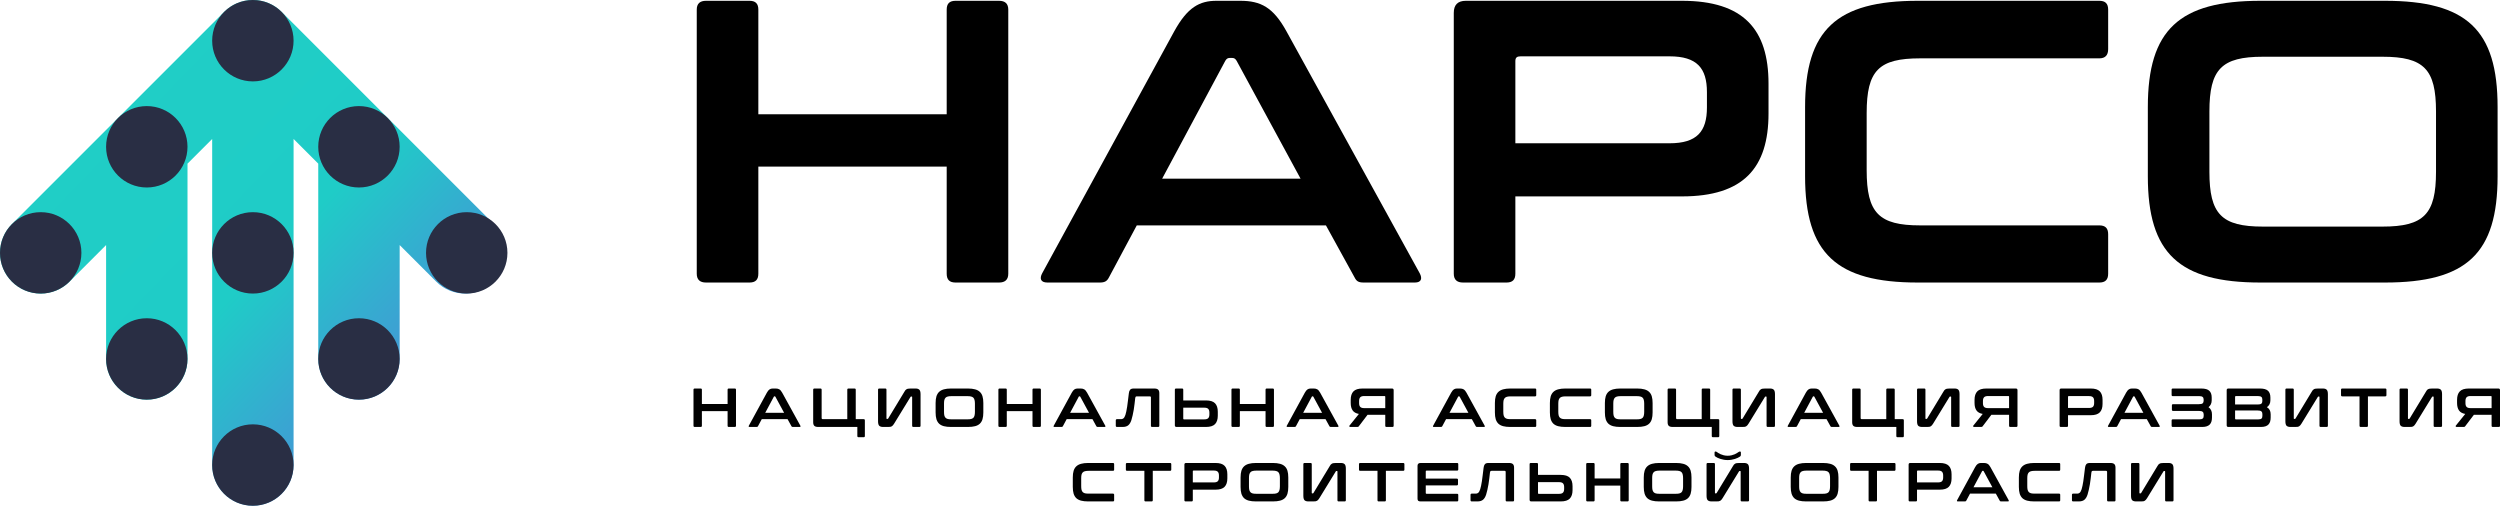
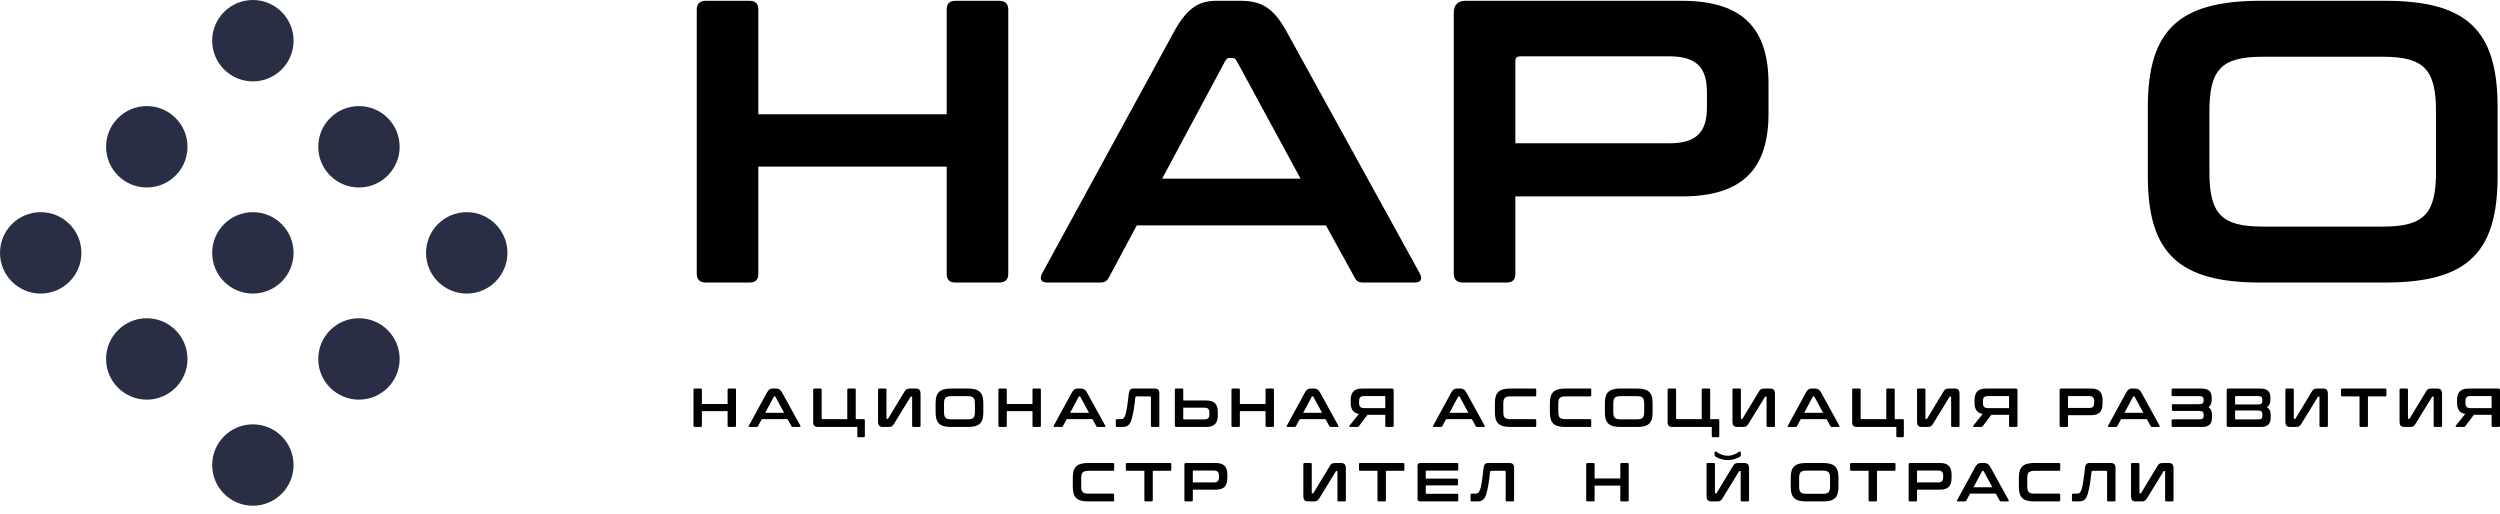
<svg xmlns="http://www.w3.org/2000/svg" width="292" height="60" viewBox="0 0 292 60" fill="none">
  <path d="M81.84 45.379C81.934 45.379 81.981 45.426 81.981 45.52V47.188H84.983V45.52C84.983 45.426 85.03 45.379 85.124 45.379H85.817C85.915 45.379 85.964 45.426 85.964 45.52V49.727C85.964 49.821 85.915 49.868 85.817 49.868H85.124C85.03 49.868 84.983 49.821 84.983 49.727V48.021H81.981V49.727C81.981 49.821 81.934 49.868 81.84 49.868H81.147C81.049 49.868 81 49.821 81 49.727V45.52C81 45.426 81.049 45.379 81.147 45.379H81.84Z" fill="black" />
  <path d="M90.622 45.379C90.784 45.379 90.921 45.413 91.032 45.481C91.143 45.546 91.252 45.674 91.359 45.866L93.482 49.721C93.504 49.764 93.508 49.8 93.495 49.83C93.487 49.855 93.457 49.868 93.405 49.868H92.591C92.518 49.868 92.469 49.84 92.443 49.785L91.988 48.958H88.974L88.531 49.785C88.501 49.84 88.452 49.868 88.383 49.868H87.55C87.494 49.868 87.46 49.855 87.447 49.83C87.439 49.8 87.445 49.764 87.466 49.721L89.57 45.866C89.677 45.674 89.782 45.546 89.884 45.481C89.987 45.413 90.107 45.379 90.243 45.379H90.622ZM89.378 48.214H91.584L90.564 46.334C90.547 46.305 90.523 46.29 90.493 46.29H90.455C90.425 46.29 90.402 46.305 90.385 46.334L89.378 48.214Z" fill="black" />
  <path d="M95.827 45.379C95.921 45.379 95.968 45.426 95.968 45.52V48.823C95.968 48.913 96.013 48.958 96.103 48.958H98.963V45.52C98.963 45.426 99.01 45.379 99.104 45.379H99.803C99.902 45.379 99.951 45.426 99.951 45.52V48.958H100.874C100.968 48.958 101.016 49.005 101.016 49.099V50.926C101.016 51.021 100.968 51.068 100.874 51.068H100.284C100.186 51.068 100.137 51.021 100.137 50.926V49.868H95.577C95.359 49.868 95.205 49.826 95.115 49.74C95.025 49.65 94.98 49.511 94.98 49.323V45.52C94.98 45.426 95.03 45.379 95.128 45.379H95.827Z" fill="black" />
  <path d="M103.397 45.379C103.491 45.379 103.538 45.426 103.538 45.52V48.868C103.538 48.911 103.555 48.932 103.589 48.932H103.647C103.69 48.932 103.719 48.917 103.737 48.887L105.635 45.751C105.678 45.674 105.718 45.612 105.757 45.565C105.8 45.518 105.847 45.481 105.898 45.456C105.953 45.426 106.018 45.407 106.09 45.398C106.167 45.385 106.263 45.379 106.379 45.379H106.943C107.14 45.379 107.285 45.426 107.379 45.52C107.473 45.61 107.521 45.785 107.521 46.046V49.727C107.521 49.821 107.471 49.868 107.373 49.868H106.68C106.586 49.868 106.539 49.821 106.539 49.727V46.379C106.539 46.337 106.522 46.315 106.488 46.315H106.43C106.387 46.315 106.36 46.33 106.347 46.36L104.429 49.49C104.382 49.567 104.337 49.629 104.295 49.676C104.256 49.723 104.211 49.761 104.16 49.791C104.109 49.821 104.047 49.843 103.974 49.855C103.901 49.864 103.807 49.868 103.692 49.868H103.14C102.943 49.868 102.796 49.823 102.698 49.734C102.604 49.64 102.556 49.462 102.556 49.201V45.52C102.556 45.426 102.606 45.379 102.704 45.379H103.397Z" fill="black" />
  <path d="M113.057 45.379C113.382 45.379 113.658 45.411 113.884 45.475C114.115 45.535 114.301 45.633 114.442 45.77C114.588 45.903 114.692 46.076 114.756 46.29C114.821 46.503 114.853 46.764 114.853 47.072V48.175C114.853 48.483 114.821 48.746 114.756 48.964C114.692 49.178 114.588 49.353 114.442 49.49C114.301 49.623 114.115 49.719 113.884 49.779C113.658 49.838 113.382 49.868 113.057 49.868H111.075C110.75 49.868 110.474 49.838 110.248 49.779C110.021 49.719 109.835 49.623 109.69 49.49C109.549 49.353 109.444 49.178 109.376 48.964C109.311 48.746 109.279 48.483 109.279 48.175V47.072C109.279 46.764 109.311 46.503 109.376 46.29C109.444 46.076 109.549 45.903 109.69 45.77C109.835 45.633 110.021 45.535 110.248 45.475C110.474 45.411 110.75 45.379 111.075 45.379H113.057ZM110.261 48.105C110.261 48.271 110.273 48.413 110.299 48.528C110.329 48.639 110.376 48.729 110.44 48.797C110.504 48.861 110.59 48.908 110.697 48.938C110.808 48.964 110.947 48.977 111.114 48.977H113.018C113.185 48.977 113.322 48.964 113.429 48.938C113.54 48.908 113.628 48.861 113.692 48.797C113.756 48.729 113.801 48.639 113.827 48.528C113.856 48.413 113.871 48.271 113.871 48.105V47.143C113.871 46.976 113.856 46.837 113.827 46.726C113.801 46.61 113.756 46.52 113.692 46.456C113.628 46.388 113.54 46.341 113.429 46.315C113.322 46.285 113.185 46.27 113.018 46.27H111.114C110.947 46.27 110.808 46.285 110.697 46.315C110.59 46.341 110.504 46.388 110.44 46.456C110.376 46.52 110.329 46.61 110.299 46.726C110.273 46.837 110.261 46.976 110.261 47.143V48.105Z" fill="black" />
  <path d="M117.452 45.379C117.546 45.379 117.593 45.426 117.593 45.52V47.188H120.595V45.52C120.595 45.426 120.642 45.379 120.736 45.379H121.429C121.527 45.379 121.576 45.426 121.576 45.52V49.727C121.576 49.821 121.527 49.868 121.429 49.868H120.736C120.642 49.868 120.595 49.821 120.595 49.727V48.021H117.593V49.727C117.593 49.821 117.546 49.868 117.452 49.868H116.76C116.661 49.868 116.612 49.821 116.612 49.727V45.52C116.612 45.426 116.661 45.379 116.76 45.379H117.452Z" fill="black" />
  <path d="M126.234 45.379C126.397 45.379 126.533 45.413 126.644 45.481C126.756 45.546 126.865 45.674 126.972 45.866L129.094 49.721C129.116 49.764 129.12 49.8 129.107 49.83C129.099 49.855 129.069 49.868 129.017 49.868H128.203C128.13 49.868 128.081 49.84 128.055 49.785L127.6 48.958H124.586L124.143 49.785C124.113 49.84 124.064 49.868 123.996 49.868H123.162C123.106 49.868 123.072 49.855 123.059 49.83C123.051 49.8 123.057 49.764 123.079 49.721L125.182 45.866C125.289 45.674 125.394 45.546 125.496 45.481C125.599 45.413 125.719 45.379 125.856 45.379H126.234ZM124.99 48.214H127.196L126.176 46.334C126.159 46.305 126.136 46.29 126.106 46.29H126.067C126.037 46.29 126.014 46.305 125.997 46.334L124.99 48.214Z" fill="black" />
  <path d="M134.819 45.379C135.033 45.379 135.185 45.424 135.274 45.514C135.364 45.599 135.409 45.736 135.409 45.924V49.727C135.409 49.821 135.362 49.868 135.268 49.868H134.569C134.475 49.868 134.428 49.821 134.428 49.727V46.424C134.428 46.339 134.383 46.296 134.293 46.296H132.78C132.703 46.296 132.654 46.317 132.632 46.36C132.615 46.399 132.602 46.444 132.594 46.495C132.572 46.709 132.547 46.933 132.517 47.168C132.491 47.399 132.459 47.63 132.421 47.861C132.382 48.087 132.339 48.306 132.292 48.515C132.249 48.72 132.2 48.906 132.145 49.073C132.059 49.338 131.94 49.537 131.786 49.669C131.632 49.802 131.411 49.868 131.125 49.868H130.471C130.372 49.868 130.323 49.821 130.323 49.727V49.099C130.323 49.005 130.372 48.958 130.471 48.958H130.958C131.052 48.958 131.14 48.925 131.221 48.861C131.307 48.793 131.384 48.656 131.452 48.451C131.491 48.331 131.525 48.194 131.555 48.041C131.589 47.887 131.621 47.709 131.651 47.508C131.681 47.307 131.711 47.078 131.741 46.822C131.775 46.565 131.811 46.27 131.85 45.937C131.867 45.766 131.914 45.631 131.991 45.533C132.068 45.43 132.209 45.379 132.414 45.379H134.819Z" fill="black" />
  <path d="M138.063 45.379C138.157 45.379 138.204 45.426 138.204 45.52V46.771H140.859C141.351 46.771 141.704 46.882 141.918 47.104C142.131 47.327 142.238 47.656 142.238 48.092V48.547C142.238 48.983 142.131 49.312 141.918 49.535C141.704 49.757 141.351 49.868 140.859 49.868H137.415C137.287 49.868 137.223 49.804 137.223 49.676V45.52C137.223 45.426 137.272 45.379 137.37 45.379H138.063ZM138.204 47.617V48.906C138.204 48.958 138.232 48.983 138.288 48.983H140.661C140.879 48.983 141.033 48.936 141.122 48.842C141.212 48.748 141.257 48.605 141.257 48.413V48.188C141.257 47.996 141.212 47.852 141.122 47.758C141.033 47.664 140.879 47.617 140.661 47.617H138.204Z" fill="black" />
  <path d="M144.675 45.379C144.769 45.379 144.816 45.426 144.816 45.52V47.188H147.817V45.52C147.817 45.426 147.864 45.379 147.958 45.379H148.651C148.749 45.379 148.798 45.426 148.798 45.52V49.727C148.798 49.821 148.749 49.868 148.651 49.868H147.958C147.864 49.868 147.817 49.821 147.817 49.727V48.021H144.816V49.727C144.816 49.821 144.769 49.868 144.675 49.868H143.982C143.884 49.868 143.834 49.821 143.834 49.727V45.52C143.834 45.426 143.884 45.379 143.982 45.379H144.675Z" fill="black" />
  <path d="M153.456 45.379C153.619 45.379 153.755 45.413 153.867 45.481C153.978 45.546 154.087 45.674 154.194 45.866L156.317 49.721C156.338 49.764 156.342 49.8 156.329 49.83C156.321 49.855 156.291 49.868 156.24 49.868H155.425C155.352 49.868 155.303 49.84 155.278 49.785L154.822 48.958H151.808L151.365 49.785C151.335 49.84 151.286 49.868 151.218 49.868H150.384C150.329 49.868 150.294 49.855 150.281 49.83C150.273 49.8 150.279 49.764 150.301 49.721L152.404 45.866C152.511 45.674 152.616 45.546 152.719 45.481C152.821 45.413 152.941 45.379 153.078 45.379H153.456ZM152.212 48.214H154.418L153.398 46.334C153.381 46.305 153.358 46.29 153.328 46.29H153.289C153.259 46.29 153.236 46.305 153.219 46.334L152.212 48.214Z" fill="black" />
  <path d="M162.586 45.379C162.715 45.379 162.779 45.443 162.779 45.571V49.727C162.779 49.821 162.73 49.868 162.631 49.868H161.939C161.845 49.868 161.798 49.821 161.798 49.727V48.451H159.726L158.713 49.785C158.691 49.815 158.67 49.836 158.649 49.849C158.627 49.862 158.589 49.868 158.533 49.868H157.706C157.646 49.868 157.612 49.847 157.603 49.804C157.595 49.761 157.601 49.729 157.622 49.708L158.719 48.348C158.381 48.288 158.138 48.152 157.988 47.938C157.838 47.724 157.763 47.433 157.763 47.066V46.7C157.763 46.264 157.87 45.935 158.084 45.712C158.298 45.49 158.653 45.379 159.149 45.379H162.586ZM158.745 47.098C158.745 47.29 158.79 47.433 158.879 47.527C158.969 47.621 159.123 47.669 159.341 47.669H161.798V46.334C161.798 46.283 161.772 46.258 161.721 46.258H159.341C159.123 46.258 158.969 46.305 158.879 46.399C158.79 46.493 158.745 46.636 158.745 46.828V47.098Z" fill="black" />
  <path d="M170.547 45.379C170.709 45.379 170.846 45.413 170.957 45.481C171.069 45.546 171.178 45.674 171.285 45.866L173.407 49.721C173.429 49.764 173.433 49.8 173.42 49.83C173.412 49.855 173.382 49.868 173.33 49.868H172.516C172.443 49.868 172.394 49.84 172.368 49.785L171.913 48.958H168.899L168.456 49.785C168.426 49.84 168.377 49.868 168.309 49.868H167.475C167.419 49.868 167.385 49.855 167.372 49.83C167.364 49.8 167.37 49.764 167.392 49.721L169.495 45.866C169.602 45.674 169.707 45.546 169.809 45.481C169.912 45.413 170.032 45.379 170.169 45.379H170.547ZM169.303 48.214H171.509L170.489 46.334C170.472 46.305 170.449 46.29 170.419 46.29H170.38C170.35 46.29 170.327 46.305 170.31 46.334L169.303 48.214Z" fill="black" />
  <path d="M179.292 45.379C179.386 45.379 179.433 45.426 179.433 45.52V46.148C179.433 46.247 179.386 46.296 179.292 46.296H176.438C176.271 46.296 176.133 46.311 176.021 46.341C175.914 46.367 175.829 46.414 175.765 46.482C175.701 46.546 175.654 46.634 175.624 46.745C175.598 46.856 175.585 46.997 175.585 47.168V48.079C175.585 48.25 175.598 48.393 175.624 48.509C175.654 48.62 175.701 48.71 175.765 48.778C175.829 48.842 175.914 48.889 176.021 48.919C176.133 48.945 176.271 48.958 176.438 48.958H179.292C179.386 48.958 179.433 49.005 179.433 49.099V49.727C179.433 49.821 179.386 49.868 179.292 49.868H176.4C176.075 49.868 175.799 49.838 175.572 49.779C175.346 49.719 175.16 49.623 175.014 49.49C174.873 49.353 174.769 49.178 174.7 48.964C174.636 48.746 174.604 48.483 174.604 48.175V47.072C174.604 46.764 174.636 46.503 174.7 46.29C174.769 46.076 174.873 45.903 175.014 45.77C175.16 45.633 175.346 45.535 175.572 45.475C175.799 45.411 176.075 45.379 176.4 45.379H179.292Z" fill="black" />
  <path d="M185.716 45.379C185.81 45.379 185.857 45.426 185.857 45.52V46.148C185.857 46.247 185.81 46.296 185.716 46.296H182.862C182.695 46.296 182.556 46.311 182.445 46.341C182.338 46.367 182.252 46.414 182.188 46.482C182.124 46.546 182.077 46.634 182.047 46.745C182.022 46.856 182.009 46.997 182.009 47.168V48.079C182.009 48.25 182.022 48.393 182.047 48.509C182.077 48.62 182.124 48.71 182.188 48.778C182.252 48.842 182.338 48.889 182.445 48.919C182.556 48.945 182.695 48.958 182.862 48.958H185.716C185.81 48.958 185.857 49.005 185.857 49.099V49.727C185.857 49.821 185.81 49.868 185.716 49.868H182.823C182.498 49.868 182.223 49.838 181.996 49.779C181.769 49.719 181.583 49.623 181.438 49.49C181.297 49.353 181.192 49.178 181.124 48.964C181.06 48.746 181.027 48.483 181.027 48.175V47.072C181.027 46.764 181.06 46.503 181.124 46.29C181.192 46.076 181.297 45.903 181.438 45.77C181.583 45.633 181.769 45.535 181.996 45.475C182.223 45.411 182.498 45.379 182.823 45.379H185.716Z" fill="black" />
  <path d="M191.228 45.379C191.553 45.379 191.829 45.411 192.056 45.475C192.287 45.535 192.473 45.633 192.614 45.77C192.759 45.903 192.864 46.076 192.928 46.29C192.992 46.503 193.024 46.764 193.024 47.072V48.175C193.024 48.483 192.992 48.746 192.928 48.964C192.864 49.178 192.759 49.353 192.614 49.49C192.473 49.623 192.287 49.719 192.056 49.779C191.829 49.838 191.553 49.868 191.228 49.868H189.247C188.922 49.868 188.646 49.838 188.419 49.779C188.193 49.719 188.007 49.623 187.861 49.49C187.72 49.353 187.616 49.178 187.547 48.964C187.483 48.746 187.451 48.483 187.451 48.175V47.072C187.451 46.764 187.483 46.503 187.547 46.29C187.616 46.076 187.72 45.903 187.861 45.77C188.007 45.633 188.193 45.535 188.419 45.475C188.646 45.411 188.922 45.379 189.247 45.379H191.228ZM188.432 48.105C188.432 48.271 188.445 48.413 188.471 48.528C188.501 48.639 188.548 48.729 188.612 48.797C188.676 48.861 188.761 48.908 188.868 48.938C188.979 48.964 189.118 48.977 189.285 48.977H191.19C191.357 48.977 191.494 48.964 191.6 48.938C191.712 48.908 191.799 48.861 191.863 48.797C191.928 48.729 191.972 48.639 191.998 48.528C192.028 48.413 192.043 48.271 192.043 48.105V47.143C192.043 46.976 192.028 46.837 191.998 46.726C191.972 46.61 191.928 46.52 191.863 46.456C191.799 46.388 191.712 46.341 191.6 46.315C191.494 46.285 191.357 46.27 191.19 46.27H189.285C189.118 46.27 188.979 46.285 188.868 46.315C188.761 46.341 188.676 46.388 188.612 46.456C188.548 46.52 188.501 46.61 188.471 46.726C188.445 46.837 188.432 46.976 188.432 47.143V48.105Z" fill="black" />
  <path d="M195.624 45.379C195.718 45.379 195.765 45.426 195.765 45.52V48.823C195.765 48.913 195.81 48.958 195.9 48.958H198.76V45.52C198.76 45.426 198.807 45.379 198.901 45.379H199.6C199.699 45.379 199.748 45.426 199.748 45.52V48.958H200.671C200.765 48.958 200.812 49.005 200.812 49.099V50.926C200.812 51.021 200.765 51.068 200.671 51.068H200.081C199.983 51.068 199.934 51.021 199.934 50.926V49.868H195.374C195.156 49.868 195.002 49.826 194.912 49.74C194.822 49.65 194.777 49.511 194.777 49.323V45.52C194.777 45.426 194.827 45.379 194.925 45.379H195.624Z" fill="black" />
  <path d="M203.194 45.379C203.288 45.379 203.335 45.426 203.335 45.52V48.868C203.335 48.911 203.352 48.932 203.386 48.932H203.444C203.486 48.932 203.516 48.917 203.533 48.887L205.432 45.751C205.475 45.674 205.515 45.612 205.554 45.565C205.596 45.518 205.644 45.481 205.695 45.456C205.75 45.426 205.815 45.407 205.887 45.398C205.964 45.385 206.06 45.379 206.176 45.379H206.74C206.937 45.379 207.082 45.426 207.176 45.52C207.27 45.61 207.317 45.785 207.317 46.046V49.727C207.317 49.821 207.268 49.868 207.17 49.868H206.477C206.383 49.868 206.336 49.821 206.336 49.727V46.379C206.336 46.337 206.319 46.315 206.285 46.315H206.227C206.184 46.315 206.157 46.33 206.144 46.36L204.226 49.49C204.179 49.567 204.134 49.629 204.091 49.676C204.053 49.723 204.008 49.761 203.957 49.791C203.905 49.821 203.843 49.843 203.771 49.855C203.698 49.864 203.604 49.868 203.489 49.868H202.937C202.74 49.868 202.593 49.823 202.495 49.734C202.4 49.64 202.353 49.462 202.353 49.201V45.52C202.353 45.426 202.403 45.379 202.501 45.379H203.194Z" fill="black" />
  <path d="M211.975 45.379C212.138 45.379 212.275 45.413 212.386 45.481C212.497 45.546 212.606 45.674 212.713 45.866L214.836 49.721C214.857 49.764 214.861 49.8 214.848 49.83C214.84 49.855 214.81 49.868 214.759 49.868H213.944C213.871 49.868 213.822 49.84 213.797 49.785L213.341 48.958H210.327L209.884 49.785C209.854 49.84 209.805 49.868 209.737 49.868H208.903C208.848 49.868 208.813 49.855 208.801 49.83C208.792 49.8 208.798 49.764 208.82 49.721L210.923 45.866C211.03 45.674 211.135 45.546 211.238 45.481C211.34 45.413 211.46 45.379 211.597 45.379H211.975ZM210.731 48.214H212.937L211.917 46.334C211.9 46.305 211.877 46.29 211.847 46.29H211.808C211.779 46.29 211.755 46.305 211.738 46.334L210.731 48.214Z" fill="black" />
  <path d="M217.18 45.379C217.274 45.379 217.322 45.426 217.322 45.52V48.823C217.322 48.913 217.366 48.958 217.456 48.958H220.317V45.52C220.317 45.426 220.364 45.379 220.458 45.379H221.157C221.255 45.379 221.304 45.426 221.304 45.52V48.958H222.228C222.322 48.958 222.369 49.005 222.369 49.099V50.926C222.369 51.021 222.322 51.068 222.228 51.068H221.638C221.539 51.068 221.49 51.021 221.49 50.926V49.868H216.93C216.712 49.868 216.558 49.826 216.469 49.74C216.379 49.65 216.334 49.511 216.334 49.323V45.52C216.334 45.426 216.383 45.379 216.481 45.379H217.18Z" fill="black" />
  <path d="M224.75 45.379C224.844 45.379 224.891 45.426 224.891 45.52V48.868C224.891 48.911 224.908 48.932 224.942 48.932H225C225.043 48.932 225.073 48.917 225.09 48.887L226.988 45.751C227.031 45.674 227.072 45.612 227.11 45.565C227.153 45.518 227.2 45.481 227.251 45.456C227.307 45.426 227.371 45.407 227.444 45.398C227.521 45.385 227.617 45.379 227.732 45.379H228.297C228.493 45.379 228.639 45.426 228.733 45.52C228.827 45.61 228.874 45.785 228.874 46.046V49.727C228.874 49.821 228.825 49.868 228.726 49.868H228.034C227.94 49.868 227.893 49.821 227.893 49.727V46.379C227.893 46.337 227.876 46.315 227.841 46.315H227.784C227.741 46.315 227.713 46.33 227.7 46.36L225.783 49.49C225.736 49.567 225.691 49.629 225.648 49.676C225.609 49.723 225.565 49.761 225.513 49.791C225.462 49.821 225.4 49.843 225.327 49.855C225.255 49.864 225.161 49.868 225.045 49.868H224.494C224.297 49.868 224.149 49.823 224.051 49.734C223.957 49.64 223.91 49.462 223.91 49.201V45.52C223.91 45.426 223.959 45.379 224.057 45.379H224.75Z" fill="black" />
  <path d="M235.449 45.379C235.578 45.379 235.642 45.443 235.642 45.571V49.727C235.642 49.821 235.593 49.868 235.494 49.868H234.802C234.707 49.868 234.66 49.821 234.66 49.727V48.451H232.589L231.576 49.785C231.554 49.815 231.533 49.836 231.511 49.849C231.49 49.862 231.452 49.868 231.396 49.868H230.569C230.509 49.868 230.475 49.847 230.466 49.804C230.458 49.761 230.464 49.729 230.485 49.708L231.582 48.348C231.244 48.288 231.001 48.152 230.851 47.938C230.701 47.724 230.626 47.433 230.626 47.066V46.7C230.626 46.264 230.733 45.935 230.947 45.712C231.161 45.49 231.516 45.379 232.012 45.379H235.449ZM231.608 47.098C231.608 47.29 231.653 47.433 231.742 47.527C231.832 47.621 231.986 47.669 232.204 47.669H234.66V46.334C234.66 46.283 234.635 46.258 234.584 46.258H232.204C231.986 46.258 231.832 46.305 231.742 46.399C231.653 46.493 231.608 46.636 231.608 46.828V47.098Z" fill="black" />
  <path d="M244.199 45.379C244.69 45.379 245.043 45.49 245.257 45.712C245.471 45.935 245.578 46.264 245.578 46.7V47.175C245.578 47.611 245.471 47.94 245.257 48.162C245.043 48.385 244.69 48.496 244.199 48.496H241.544V49.727C241.544 49.821 241.497 49.868 241.403 49.868H240.71C240.612 49.868 240.562 49.821 240.562 49.727V45.571C240.562 45.443 240.626 45.379 240.755 45.379H244.199ZM241.544 47.649H244C244.218 47.649 244.372 47.602 244.462 47.508C244.552 47.414 244.596 47.271 244.596 47.078V46.835C244.596 46.642 244.552 46.499 244.462 46.405C244.372 46.311 244.218 46.264 244 46.264H241.627C241.571 46.264 241.544 46.29 241.544 46.341V47.649Z" fill="black" />
  <path d="M249.382 45.379C249.545 45.379 249.682 45.413 249.793 45.481C249.904 45.546 250.013 45.674 250.12 45.866L252.243 49.721C252.264 49.764 252.269 49.8 252.256 49.83C252.247 49.855 252.217 49.868 252.166 49.868H251.351C251.279 49.868 251.23 49.84 251.204 49.785L250.749 48.958H247.734L247.292 49.785C247.262 49.84 247.213 49.868 247.144 49.868H246.31C246.255 49.868 246.221 49.855 246.208 49.83C246.199 49.8 246.206 49.764 246.227 49.721L248.331 45.866C248.438 45.674 248.542 45.546 248.645 45.481C248.748 45.413 248.867 45.379 249.004 45.379H249.382ZM248.138 48.214H250.344L249.325 46.334C249.308 46.305 249.284 46.29 249.254 46.29H249.216C249.186 46.29 249.162 46.305 249.145 46.334L248.138 48.214Z" fill="black" />
  <path d="M257.108 45.379C257.549 45.379 257.861 45.467 258.045 45.642C258.233 45.817 258.327 46.082 258.327 46.437V46.745C258.327 47.091 258.203 47.363 257.955 47.559C258.092 47.654 258.192 47.771 258.256 47.912C258.325 48.049 258.359 48.207 258.359 48.387V48.759C258.359 48.93 258.34 49.084 258.301 49.221C258.263 49.357 258.198 49.475 258.109 49.573C258.019 49.667 257.901 49.74 257.756 49.791C257.611 49.843 257.433 49.868 257.224 49.868H253.786C253.692 49.868 253.645 49.821 253.645 49.727V49.124C253.645 49.026 253.692 48.977 253.786 48.977H256.916C257.083 48.977 257.202 48.947 257.275 48.887C257.352 48.823 257.39 48.722 257.39 48.586V48.4C257.39 48.267 257.35 48.167 257.269 48.098C257.192 48.03 257.046 47.996 256.832 47.996H253.824C253.726 47.996 253.677 47.949 253.677 47.855V47.348C253.677 47.254 253.726 47.207 253.824 47.207H256.832C257.046 47.207 257.192 47.175 257.269 47.111C257.345 47.042 257.384 46.946 257.384 46.822V46.662C257.384 46.525 257.345 46.426 257.269 46.367C257.196 46.302 257.076 46.27 256.909 46.27H253.786C253.692 46.27 253.645 46.223 253.645 46.129V45.52C253.645 45.426 253.692 45.379 253.786 45.379H257.108Z" fill="black" />
  <path d="M263.964 45.379C264.404 45.379 264.716 45.467 264.9 45.642C265.088 45.817 265.182 46.082 265.182 46.437V46.745C265.182 47.104 265.045 47.376 264.772 47.559C265.067 47.73 265.214 48.006 265.214 48.387V48.759C265.214 48.93 265.195 49.084 265.157 49.221C265.118 49.357 265.054 49.475 264.964 49.573C264.879 49.667 264.763 49.74 264.618 49.791C264.472 49.843 264.293 49.868 264.079 49.868H260.269C260.141 49.868 260.077 49.804 260.077 49.676V45.571C260.077 45.443 260.141 45.379 260.269 45.379H263.964ZM261.058 47.944V48.9C261.058 48.956 261.086 48.983 261.142 48.983H263.771C263.942 48.983 264.064 48.953 264.137 48.894C264.209 48.829 264.246 48.729 264.246 48.592V48.348C264.246 48.216 264.205 48.115 264.124 48.047C264.047 47.978 263.902 47.944 263.688 47.944H261.058ZM261.058 47.245H263.688C263.902 47.245 264.047 47.213 264.124 47.149C264.201 47.085 264.239 46.991 264.239 46.867V46.649C264.239 46.516 264.201 46.42 264.124 46.36C264.051 46.296 263.932 46.264 263.765 46.264H261.142C261.086 46.264 261.058 46.292 261.058 46.347V47.245Z" fill="black" />
  <path d="M267.773 45.379C267.867 45.379 267.914 45.426 267.914 45.52V48.868C267.914 48.911 267.931 48.932 267.965 48.932H268.023C268.066 48.932 268.096 48.917 268.113 48.887L270.011 45.751C270.054 45.674 270.095 45.612 270.133 45.565C270.176 45.518 270.223 45.481 270.274 45.456C270.33 45.426 270.394 45.407 270.467 45.398C270.543 45.385 270.64 45.379 270.755 45.379H271.32C271.516 45.379 271.662 45.426 271.756 45.52C271.85 45.61 271.897 45.785 271.897 46.046V49.727C271.897 49.821 271.848 49.868 271.749 49.868H271.057C270.962 49.868 270.915 49.821 270.915 49.727V46.379C270.915 46.337 270.898 46.315 270.864 46.315H270.806C270.764 46.315 270.736 46.33 270.723 46.36L268.805 49.49C268.758 49.567 268.714 49.629 268.671 49.676C268.632 49.723 268.587 49.761 268.536 49.791C268.485 49.821 268.423 49.843 268.35 49.855C268.277 49.864 268.183 49.868 268.068 49.868H267.516C267.32 49.868 267.172 49.823 267.074 49.734C266.98 49.64 266.933 49.462 266.933 49.201V45.52C266.933 45.426 266.982 45.379 267.08 45.379H267.773Z" fill="black" />
  <path d="M278.588 45.379C278.686 45.379 278.735 45.426 278.735 45.52V46.148C278.735 46.247 278.686 46.296 278.588 46.296H276.574V49.727C276.574 49.821 276.527 49.868 276.433 49.868H275.734C275.639 49.868 275.592 49.821 275.592 49.727V46.296H273.579C273.48 46.296 273.431 46.247 273.431 46.148V45.52C273.431 45.426 273.48 45.379 273.579 45.379H278.588Z" fill="black" />
  <path d="M281.108 45.379C281.202 45.379 281.249 45.426 281.249 45.52V48.868C281.249 48.911 281.267 48.932 281.301 48.932H281.358C281.401 48.932 281.431 48.917 281.448 48.887L283.347 45.751C283.389 45.674 283.43 45.612 283.468 45.565C283.511 45.518 283.558 45.481 283.61 45.456C283.665 45.426 283.729 45.407 283.802 45.398C283.879 45.385 283.975 45.379 284.091 45.379H284.655C284.852 45.379 284.997 45.426 285.091 45.52C285.185 45.61 285.232 45.785 285.232 46.046V49.727C285.232 49.821 285.183 49.868 285.085 49.868H284.392C284.298 49.868 284.251 49.821 284.251 49.727V46.379C284.251 46.337 284.234 46.315 284.2 46.315H284.142C284.099 46.315 284.071 46.33 284.059 46.36L282.141 49.49C282.094 49.567 282.049 49.629 282.006 49.676C281.968 49.723 281.923 49.761 281.872 49.791C281.82 49.821 281.758 49.843 281.686 49.855C281.613 49.864 281.519 49.868 281.403 49.868H280.852C280.655 49.868 280.508 49.823 280.409 49.734C280.315 49.64 280.268 49.462 280.268 49.201V45.52C280.268 45.426 280.317 45.379 280.416 45.379H281.108Z" fill="black" />
  <path d="M291.808 45.379C291.936 45.379 292 45.443 292 45.571V49.727C292 49.821 291.951 49.868 291.852 49.868H291.16C291.066 49.868 291.019 49.821 291.019 49.727V48.451H288.947L287.934 49.785C287.912 49.815 287.891 49.836 287.87 49.849C287.848 49.862 287.81 49.868 287.754 49.868H286.927C286.867 49.868 286.833 49.847 286.824 49.804C286.816 49.761 286.822 49.729 286.844 49.708L287.94 48.348C287.603 48.288 287.359 48.152 287.209 47.938C287.06 47.724 286.985 47.433 286.985 47.066V46.7C286.985 46.264 287.092 45.935 287.305 45.712C287.519 45.49 287.874 45.379 288.37 45.379H291.808ZM287.966 47.098C287.966 47.29 288.011 47.433 288.101 47.527C288.19 47.621 288.344 47.669 288.562 47.669H291.019V46.334C291.019 46.283 290.993 46.258 290.942 46.258H288.562C288.344 46.258 288.19 46.305 288.101 46.399C288.011 46.493 287.966 46.636 287.966 46.828V47.098Z" fill="black" />
  <path d="M129.991 54.076C130.085 54.076 130.132 54.123 130.132 54.217V54.846C130.132 54.944 130.085 54.993 129.991 54.993H127.137C126.97 54.993 126.831 55.008 126.72 55.038C126.613 55.064 126.527 55.111 126.463 55.179C126.399 55.243 126.352 55.331 126.322 55.442C126.296 55.553 126.284 55.694 126.284 55.865V56.776C126.284 56.947 126.296 57.09 126.322 57.206C126.352 57.317 126.399 57.407 126.463 57.475C126.527 57.539 126.613 57.586 126.72 57.616C126.831 57.642 126.97 57.655 127.137 57.655H129.991C130.085 57.655 130.132 57.702 130.132 57.796V58.424C130.132 58.519 130.085 58.566 129.991 58.566H127.098C126.773 58.566 126.497 58.536 126.271 58.476C126.044 58.416 125.858 58.32 125.713 58.187C125.572 58.05 125.467 57.875 125.399 57.661C125.334 57.443 125.302 57.18 125.302 56.872V55.769C125.302 55.461 125.334 55.201 125.399 54.987C125.467 54.773 125.572 54.6 125.713 54.467C125.858 54.331 126.044 54.232 126.271 54.172C126.497 54.108 126.773 54.076 127.098 54.076H129.991Z" fill="black" />
  <path d="M136.658 54.076C136.756 54.076 136.805 54.123 136.805 54.217V54.846C136.805 54.944 136.756 54.993 136.658 54.993H134.644V58.424C134.644 58.519 134.597 58.566 134.503 58.566H133.804C133.71 58.566 133.663 58.519 133.663 58.424V54.993H131.649C131.551 54.993 131.501 54.944 131.501 54.846V54.217C131.501 54.123 131.551 54.076 131.649 54.076H136.658Z" fill="black" />
  <path d="M141.975 54.076C142.467 54.076 142.819 54.187 143.033 54.41C143.247 54.632 143.354 54.961 143.354 55.397V55.872C143.354 56.308 143.247 56.637 143.033 56.859C142.819 57.082 142.467 57.193 141.975 57.193H139.32V58.424C139.32 58.519 139.273 58.566 139.179 58.566H138.486C138.388 58.566 138.338 58.519 138.338 58.424V54.269C138.338 54.14 138.403 54.076 138.531 54.076H141.975ZM139.32 56.346H141.776C141.994 56.346 142.148 56.299 142.238 56.205C142.328 56.111 142.373 55.968 142.373 55.776V55.532C142.373 55.34 142.328 55.196 142.238 55.102C142.148 55.008 141.994 54.961 141.776 54.961H139.403C139.348 54.961 139.32 54.987 139.32 55.038V56.346Z" fill="black" />
-   <path d="M148.676 54.076C149.001 54.076 149.277 54.108 149.503 54.172C149.734 54.232 149.92 54.331 150.061 54.467C150.207 54.6 150.311 54.773 150.376 54.987C150.44 55.201 150.472 55.461 150.472 55.769V56.872C150.472 57.18 150.44 57.443 150.376 57.661C150.311 57.875 150.207 58.05 150.061 58.187C149.92 58.32 149.734 58.416 149.503 58.476C149.277 58.536 149.001 58.566 148.676 58.566H146.694C146.369 58.566 146.094 58.536 145.867 58.476C145.64 58.416 145.454 58.32 145.309 58.187C145.168 58.05 145.063 57.875 144.995 57.661C144.931 57.443 144.899 57.18 144.899 56.872V55.769C144.899 55.461 144.931 55.201 144.995 54.987C145.063 54.773 145.168 54.6 145.309 54.467C145.454 54.331 145.64 54.232 145.867 54.172C146.094 54.108 146.369 54.076 146.694 54.076H148.676ZM145.88 56.802C145.88 56.969 145.893 57.11 145.918 57.225C145.948 57.336 145.995 57.426 146.059 57.495C146.123 57.559 146.209 57.606 146.316 57.636C146.427 57.661 146.566 57.674 146.733 57.674H148.638C148.804 57.674 148.941 57.661 149.048 57.636C149.159 57.606 149.247 57.559 149.311 57.495C149.375 57.426 149.42 57.336 149.446 57.225C149.476 57.11 149.491 56.969 149.491 56.802V55.84C149.491 55.673 149.476 55.534 149.446 55.423C149.42 55.307 149.375 55.218 149.311 55.154C149.247 55.085 149.159 55.038 149.048 55.013C148.941 54.983 148.804 54.968 148.638 54.968H146.733C146.566 54.968 146.427 54.983 146.316 55.013C146.209 55.038 146.123 55.085 146.059 55.154C145.995 55.218 145.948 55.307 145.918 55.423C145.893 55.534 145.88 55.673 145.88 55.84V56.802Z" fill="black" />
  <path d="M153.072 54.076C153.166 54.076 153.213 54.123 153.213 54.217V57.565C153.213 57.608 153.23 57.629 153.264 57.629H153.322C153.364 57.629 153.394 57.614 153.411 57.584L155.31 54.448C155.353 54.371 155.393 54.309 155.432 54.262C155.474 54.215 155.521 54.179 155.573 54.153C155.628 54.123 155.692 54.104 155.765 54.095C155.842 54.083 155.938 54.076 156.054 54.076H156.618C156.815 54.076 156.96 54.123 157.054 54.217C157.148 54.307 157.195 54.482 157.195 54.743V58.424C157.195 58.519 157.146 58.566 157.048 58.566H156.355C156.261 58.566 156.214 58.519 156.214 58.424V55.077C156.214 55.034 156.197 55.013 156.163 55.013H156.105C156.062 55.013 156.035 55.027 156.022 55.057L154.104 58.187C154.057 58.264 154.012 58.326 153.969 58.373C153.931 58.42 153.886 58.459 153.835 58.489C153.783 58.519 153.721 58.54 153.649 58.553C153.576 58.561 153.482 58.566 153.367 58.566H152.815C152.618 58.566 152.471 58.521 152.372 58.431C152.278 58.337 152.231 58.159 152.231 57.898V54.217C152.231 54.123 152.281 54.076 152.379 54.076H153.072Z" fill="black" />
  <path d="M163.886 54.076C163.985 54.076 164.034 54.123 164.034 54.217V54.846C164.034 54.944 163.985 54.993 163.886 54.993H161.872V58.424C161.872 58.519 161.825 58.566 161.731 58.566H161.032C160.938 58.566 160.891 58.519 160.891 58.424V54.993H158.877C158.779 54.993 158.73 54.944 158.73 54.846V54.217C158.73 54.123 158.779 54.076 158.877 54.076H163.886Z" fill="black" />
  <path d="M170.185 54.076C170.279 54.076 170.326 54.123 170.326 54.217V54.827C170.326 54.92 170.279 54.968 170.185 54.968H166.612C166.557 54.968 166.529 54.998 166.529 55.057V55.904H170.146C170.244 55.904 170.294 55.951 170.294 56.045V56.552C170.294 56.646 170.244 56.693 170.146 56.693H166.529V57.578C166.529 57.642 166.557 57.674 166.612 57.674H170.185C170.279 57.674 170.326 57.721 170.326 57.815V58.424C170.326 58.519 170.279 58.566 170.185 58.566H165.926C165.802 58.566 165.71 58.542 165.65 58.495C165.595 58.448 165.567 58.365 165.567 58.245V54.397C165.567 54.303 165.595 54.226 165.65 54.166C165.71 54.106 165.802 54.076 165.926 54.076H170.185Z" fill="black" />
  <path d="M176.254 54.076C176.468 54.076 176.62 54.121 176.71 54.211C176.799 54.296 176.844 54.433 176.844 54.621V58.424C176.844 58.519 176.797 58.566 176.703 58.566H176.004C175.91 58.566 175.863 58.519 175.863 58.424V55.121C175.863 55.036 175.818 54.993 175.728 54.993H174.215C174.138 54.993 174.089 55.015 174.067 55.057C174.05 55.096 174.037 55.141 174.029 55.192C174.007 55.406 173.982 55.63 173.952 55.865C173.926 56.096 173.894 56.327 173.856 56.558C173.817 56.785 173.774 57.003 173.727 57.212C173.685 57.417 173.635 57.603 173.58 57.77C173.494 58.035 173.375 58.234 173.221 58.367C173.067 58.499 172.847 58.566 172.56 58.566H171.906C171.808 58.566 171.758 58.519 171.758 58.424V57.796C171.758 57.702 171.808 57.655 171.906 57.655H172.393C172.487 57.655 172.575 57.623 172.656 57.559C172.742 57.49 172.819 57.353 172.887 57.148C172.926 57.028 172.96 56.892 172.99 56.738C173.024 56.584 173.056 56.406 173.086 56.205C173.116 56.004 173.146 55.776 173.176 55.519C173.21 55.263 173.246 54.968 173.285 54.634C173.302 54.463 173.349 54.328 173.426 54.23C173.503 54.127 173.644 54.076 173.849 54.076H176.254Z" fill="black" />
-   <path d="M179.498 54.076C179.592 54.076 179.639 54.123 179.639 54.217V55.468H182.294C182.786 55.468 183.139 55.579 183.353 55.801C183.566 56.024 183.673 56.353 183.673 56.789V57.244C183.673 57.681 183.566 58.01 183.353 58.232C183.139 58.454 182.786 58.566 182.294 58.566H178.85C178.722 58.566 178.658 58.501 178.658 58.373V54.217C178.658 54.123 178.707 54.076 178.806 54.076H179.498ZM179.639 56.314V57.603C179.639 57.655 179.667 57.681 179.723 57.681H182.096C182.314 57.681 182.468 57.633 182.557 57.539C182.647 57.445 182.692 57.302 182.692 57.11V56.885C182.692 56.693 182.647 56.55 182.557 56.456C182.468 56.361 182.314 56.314 182.096 56.314H179.639Z" fill="black" />
  <path d="M186.11 54.076C186.204 54.076 186.251 54.123 186.251 54.217V55.885H189.252V54.217C189.252 54.123 189.299 54.076 189.393 54.076H190.086C190.184 54.076 190.233 54.123 190.233 54.217V58.424C190.233 58.519 190.184 58.566 190.086 58.566H189.393C189.299 58.566 189.252 58.519 189.252 58.424V56.718H186.251V58.424C186.251 58.519 186.204 58.566 186.11 58.566H185.417C185.319 58.566 185.269 58.519 185.269 58.424V54.217C185.269 54.123 185.319 54.076 185.417 54.076H186.11Z" fill="black" />
-   <path d="M195.77 54.076C196.095 54.076 196.371 54.108 196.597 54.172C196.828 54.232 197.014 54.331 197.155 54.467C197.301 54.6 197.405 54.773 197.469 54.987C197.534 55.201 197.566 55.461 197.566 55.769V56.872C197.566 57.18 197.534 57.443 197.469 57.661C197.405 57.875 197.301 58.05 197.155 58.187C197.014 58.32 196.828 58.416 196.597 58.476C196.371 58.536 196.095 58.566 195.77 58.566H193.788C193.463 58.566 193.187 58.536 192.961 58.476C192.734 58.416 192.548 58.32 192.403 58.187C192.262 58.05 192.157 57.875 192.089 57.661C192.024 57.443 191.992 57.18 191.992 56.872V55.769C191.992 55.461 192.024 55.201 192.089 54.987C192.157 54.773 192.262 54.6 192.403 54.467C192.548 54.331 192.734 54.232 192.961 54.172C193.187 54.108 193.463 54.076 193.788 54.076H195.77ZM192.974 56.802C192.974 56.969 192.986 57.11 193.012 57.225C193.042 57.336 193.089 57.426 193.153 57.495C193.217 57.559 193.303 57.606 193.41 57.636C193.521 57.661 193.66 57.674 193.827 57.674H195.731C195.898 57.674 196.035 57.661 196.142 57.636C196.253 57.606 196.341 57.559 196.405 57.495C196.469 57.426 196.514 57.336 196.539 57.225C196.569 57.11 196.584 56.969 196.584 56.802V55.84C196.584 55.673 196.569 55.534 196.539 55.423C196.514 55.307 196.469 55.218 196.405 55.154C196.341 55.085 196.253 55.038 196.142 55.013C196.035 54.983 195.898 54.968 195.731 54.968H193.827C193.66 54.968 193.521 54.983 193.41 55.013C193.303 55.038 193.217 55.085 193.153 55.154C193.089 55.218 193.042 55.307 193.012 55.423C192.986 55.534 192.974 55.673 192.974 55.84V56.802Z" fill="black" />
  <path d="M200.165 54.076C200.259 54.076 200.306 54.123 200.306 54.217V57.565C200.306 57.608 200.324 57.629 200.358 57.629H200.415C200.458 57.629 200.488 57.614 200.505 57.584L202.404 54.448C202.446 54.371 202.487 54.309 202.526 54.262C202.568 54.215 202.615 54.179 202.667 54.153C202.722 54.123 202.786 54.104 202.859 54.095C202.936 54.083 203.032 54.076 203.148 54.076H203.712C203.909 54.076 204.054 54.123 204.148 54.217C204.242 54.307 204.289 54.482 204.289 54.743V58.424C204.289 58.519 204.24 58.566 204.142 58.566H203.449C203.355 58.566 203.308 58.519 203.308 58.424V55.077C203.308 55.034 203.291 55.013 203.257 55.013H203.199C203.156 55.013 203.128 55.027 203.116 55.057L201.198 58.187C201.151 58.264 201.106 58.326 201.063 58.373C201.025 58.42 200.98 58.459 200.929 58.489C200.877 58.519 200.815 58.54 200.743 58.553C200.67 58.561 200.576 58.566 200.46 58.566H199.909C199.712 58.566 199.565 58.521 199.466 58.431C199.372 58.337 199.325 58.159 199.325 57.898V54.217C199.325 54.123 199.374 54.076 199.473 54.076H200.165ZM200.262 52.858C200.262 52.776 200.3 52.736 200.377 52.736C200.424 52.736 200.477 52.757 200.537 52.8C200.572 52.825 200.625 52.862 200.698 52.909C200.775 52.956 200.867 53.005 200.973 53.056C201.08 53.103 201.202 53.144 201.339 53.178C201.48 53.212 201.632 53.23 201.794 53.23C201.961 53.23 202.113 53.212 202.25 53.178C202.391 53.144 202.515 53.103 202.622 53.056C202.729 53.005 202.818 52.956 202.891 52.909C202.968 52.862 203.024 52.825 203.058 52.8C203.118 52.757 203.171 52.736 203.218 52.736C203.295 52.736 203.334 52.776 203.334 52.858V53.12C203.334 53.163 203.327 53.202 203.314 53.236C203.302 53.266 203.267 53.3 203.212 53.339C203.152 53.381 203.073 53.426 202.974 53.473C202.88 53.52 202.771 53.563 202.647 53.602C202.523 53.64 202.389 53.672 202.243 53.698C202.098 53.723 201.948 53.736 201.794 53.736C201.64 53.736 201.491 53.723 201.345 53.698C201.204 53.672 201.072 53.64 200.948 53.602C200.824 53.563 200.713 53.52 200.614 53.473C200.52 53.426 200.443 53.381 200.383 53.339C200.328 53.3 200.294 53.266 200.281 53.236C200.268 53.202 200.262 53.163 200.262 53.12V52.858Z" fill="black" />
  <path d="M212.936 54.076C213.261 54.076 213.537 54.108 213.763 54.172C213.994 54.232 214.18 54.331 214.321 54.467C214.467 54.6 214.571 54.773 214.635 54.987C214.7 55.201 214.732 55.461 214.732 55.769V56.872C214.732 57.18 214.7 57.443 214.635 57.661C214.571 57.875 214.467 58.05 214.321 58.187C214.18 58.32 213.994 58.416 213.763 58.476C213.537 58.536 213.261 58.566 212.936 58.566H210.954C210.629 58.566 210.353 58.536 210.127 58.476C209.9 58.416 209.714 58.32 209.569 58.187C209.428 58.05 209.323 57.875 209.255 57.661C209.19 57.443 209.158 57.18 209.158 56.872V55.769C209.158 55.461 209.19 55.201 209.255 54.987C209.323 54.773 209.428 54.6 209.569 54.467C209.714 54.331 209.9 54.232 210.127 54.172C210.353 54.108 210.629 54.076 210.954 54.076H212.936ZM210.14 56.802C210.14 56.969 210.152 57.11 210.178 57.225C210.208 57.336 210.255 57.426 210.319 57.495C210.383 57.559 210.469 57.606 210.576 57.636C210.687 57.661 210.826 57.674 210.993 57.674H212.897C213.064 57.674 213.201 57.661 213.308 57.636C213.419 57.606 213.507 57.559 213.571 57.495C213.635 57.426 213.68 57.336 213.706 57.225C213.735 57.11 213.75 56.969 213.75 56.802V55.84C213.75 55.673 213.735 55.534 213.706 55.423C213.68 55.307 213.635 55.218 213.571 55.154C213.507 55.085 213.419 55.038 213.308 55.013C213.201 54.983 213.064 54.968 212.897 54.968H210.993C210.826 54.968 210.687 54.983 210.576 55.013C210.469 55.038 210.383 55.085 210.319 55.154C210.255 55.218 210.208 55.307 210.178 55.423C210.152 55.534 210.14 55.673 210.14 55.84V56.802Z" fill="black" />
  <path d="M221.247 54.076C221.345 54.076 221.394 54.123 221.394 54.217V54.846C221.394 54.944 221.345 54.993 221.247 54.993H219.233V58.424C219.233 58.519 219.186 58.566 219.092 58.566H218.393C218.299 58.566 218.252 58.519 218.252 58.424V54.993H216.238C216.139 54.993 216.09 54.944 216.09 54.846V54.217C216.09 54.123 216.139 54.076 216.238 54.076H221.247Z" fill="black" />
  <path d="M226.564 54.076C227.055 54.076 227.408 54.187 227.622 54.41C227.836 54.632 227.943 54.961 227.943 55.397V55.872C227.943 56.308 227.836 56.637 227.622 56.859C227.408 57.082 227.055 57.193 226.564 57.193H223.908V58.424C223.908 58.519 223.861 58.566 223.767 58.566H223.075C222.976 58.566 222.927 58.519 222.927 58.424V54.269C222.927 54.14 222.991 54.076 223.12 54.076H226.564ZM223.908 56.346H226.365C226.583 56.346 226.737 56.299 226.827 56.205C226.916 56.111 226.961 55.968 226.961 55.776V55.532C226.961 55.34 226.916 55.196 226.827 55.102C226.737 55.008 226.583 54.961 226.365 54.961H223.992C223.936 54.961 223.908 54.987 223.908 55.038V56.346Z" fill="black" />
  <path d="M231.747 54.076C231.91 54.076 232.047 54.11 232.158 54.179C232.269 54.243 232.378 54.371 232.485 54.563L234.608 58.418C234.629 58.461 234.633 58.497 234.621 58.527C234.612 58.553 234.582 58.566 234.531 58.566H233.716C233.644 58.566 233.594 58.538 233.569 58.482L233.113 57.655H230.099L229.657 58.482C229.627 58.538 229.577 58.566 229.509 58.566H228.675C228.62 58.566 228.585 58.553 228.573 58.527C228.564 58.497 228.571 58.461 228.592 58.418L230.696 54.563C230.802 54.371 230.907 54.243 231.01 54.179C231.112 54.11 231.232 54.076 231.369 54.076H231.747ZM230.503 56.911H232.709L231.69 55.032C231.673 55.002 231.649 54.987 231.619 54.987H231.581C231.551 54.987 231.527 55.002 231.51 55.032L230.503 56.911Z" fill="black" />
  <path d="M240.493 54.076C240.587 54.076 240.634 54.123 240.634 54.217V54.846C240.634 54.944 240.587 54.993 240.493 54.993H237.639C237.472 54.993 237.333 55.008 237.222 55.038C237.115 55.064 237.029 55.111 236.965 55.179C236.901 55.243 236.854 55.331 236.824 55.442C236.798 55.553 236.786 55.694 236.786 55.865V56.776C236.786 56.947 236.798 57.09 236.824 57.206C236.854 57.317 236.901 57.407 236.965 57.475C237.029 57.539 237.115 57.586 237.222 57.616C237.333 57.642 237.472 57.655 237.639 57.655H240.493C240.587 57.655 240.634 57.702 240.634 57.796V58.424C240.634 58.519 240.587 58.566 240.493 58.566H237.6C237.275 58.566 236.999 58.536 236.773 58.476C236.546 58.416 236.36 58.32 236.215 58.187C236.074 58.05 235.969 57.875 235.901 57.661C235.836 57.443 235.804 57.18 235.804 56.872V55.769C235.804 55.461 235.836 55.201 235.901 54.987C235.969 54.773 236.074 54.6 236.215 54.467C236.36 54.331 236.546 54.232 236.773 54.172C236.999 54.108 237.275 54.076 237.6 54.076H240.493Z" fill="black" />
  <path d="M246.499 54.076C246.713 54.076 246.865 54.121 246.954 54.211C247.044 54.296 247.089 54.433 247.089 54.621V58.424C247.089 58.519 247.042 58.566 246.948 58.566H246.249C246.155 58.566 246.108 58.519 246.108 58.424V55.121C246.108 55.036 246.063 54.993 245.973 54.993H244.46C244.383 54.993 244.334 55.015 244.312 55.057C244.295 55.096 244.282 55.141 244.274 55.192C244.252 55.406 244.227 55.63 244.197 55.865C244.171 56.096 244.139 56.327 244.1 56.558C244.062 56.785 244.019 57.003 243.972 57.212C243.929 57.417 243.88 57.603 243.825 57.77C243.739 58.035 243.619 58.234 243.466 58.367C243.312 58.499 243.091 58.566 242.805 58.566H242.151C242.052 58.566 242.003 58.519 242.003 58.424V57.796C242.003 57.702 242.052 57.655 242.151 57.655H242.638C242.732 57.655 242.82 57.623 242.901 57.559C242.987 57.49 243.064 57.353 243.132 57.148C243.171 57.028 243.205 56.892 243.235 56.738C243.269 56.584 243.301 56.406 243.331 56.205C243.361 56.004 243.391 55.776 243.421 55.519C243.455 55.263 243.491 54.968 243.53 54.634C243.547 54.463 243.594 54.328 243.671 54.23C243.748 54.127 243.889 54.076 244.094 54.076H246.499Z" fill="black" />
  <path d="M249.743 54.076C249.837 54.076 249.884 54.123 249.884 54.217V57.565C249.884 57.608 249.901 57.629 249.936 57.629H249.993C250.036 57.629 250.066 57.614 250.083 57.584L251.981 54.448C252.024 54.371 252.065 54.309 252.103 54.262C252.146 54.215 252.193 54.179 252.244 54.153C252.3 54.123 252.364 54.104 252.437 54.095C252.514 54.083 252.61 54.076 252.725 54.076H253.29C253.486 54.076 253.632 54.123 253.726 54.217C253.82 54.307 253.867 54.482 253.867 54.743V58.424C253.867 58.519 253.818 58.566 253.719 58.566H253.027C252.933 58.566 252.886 58.519 252.886 58.424V55.077C252.886 55.034 252.869 55.013 252.834 55.013H252.777C252.734 55.013 252.706 55.027 252.693 55.057L250.776 58.187C250.729 58.264 250.684 58.326 250.641 58.373C250.603 58.42 250.558 58.459 250.506 58.489C250.455 58.519 250.393 58.54 250.32 58.553C250.248 58.561 250.154 58.566 250.038 58.566H249.487C249.29 58.566 249.142 58.521 249.044 58.431C248.95 58.337 248.903 58.159 248.903 57.898V54.217C248.903 54.123 248.952 54.076 249.05 54.076H249.743Z" fill="black" />
  <path d="M82.462 0.093C81.757 0.093 81.381 0.422 81.381 1.127V31.966C81.381 32.671 81.757 33 82.462 33H87.539C88.245 33 88.574 32.671 88.574 31.966V19.461H110.574V31.966C110.574 32.671 110.904 33 111.609 33H116.686C117.391 33 117.767 32.671 117.767 31.966V1.127C117.767 0.422 117.391 0.093 116.686 0.093H111.609C110.904 0.093 110.574 0.422 110.574 1.127V13.35H88.574V1.127C88.574 0.422 88.245 0.093 87.539 0.093H82.462Z" fill="black" />
  <path d="M142.083 0.093C140.109 0.093 138.698 0.845 137.147 3.666L121.728 31.919C121.399 32.53 121.54 33 122.339 33H128.45C129.014 33 129.296 32.859 129.531 32.389L132.775 26.325H154.87L158.208 32.389C158.443 32.859 158.678 33 159.289 33H165.259C166.011 33 166.152 32.53 165.823 31.919L150.263 3.666C148.712 0.845 147.254 0.093 144.857 0.093H142.083ZM143.117 7.097C143.258 6.862 143.399 6.768 143.635 6.768H143.917C144.152 6.768 144.293 6.862 144.434 7.097L151.908 20.871H135.737L143.117 7.097Z" fill="black" />
  <path d="M171.211 0.093C170.271 0.093 169.801 0.563 169.801 1.503V31.966C169.801 32.671 170.177 33 170.882 33H175.959C176.664 33 176.994 32.671 176.994 31.966V22.94H196.456C203.648 22.94 206.563 19.602 206.563 13.256V9.777C206.563 3.431 203.648 0.093 196.456 0.093H171.211ZM176.994 7.144C176.994 6.721 177.182 6.58 177.605 6.58H194.999C198.195 6.58 199.37 7.944 199.37 10.764V12.55C199.37 15.371 198.195 16.735 194.999 16.735H176.994V7.144Z" fill="black" />
-   <path d="M223.997 0.093C214.501 0.093 210.834 3.478 210.834 12.504V20.589C210.834 29.615 214.501 33 223.997 33H245.199C245.904 33 246.233 32.671 246.233 31.966V27.359C246.233 26.654 245.904 26.325 245.199 26.325H224.279C219.437 26.325 218.027 24.867 218.027 19.884V13.209C218.027 8.226 219.437 6.815 224.279 6.815H245.199C245.904 6.815 246.233 6.439 246.233 5.734V1.127C246.233 0.422 245.904 0.093 245.199 0.093H223.997Z" fill="black" />
  <path d="M264.03 0.093C254.534 0.093 250.867 3.478 250.867 12.504V20.589C250.867 29.615 254.534 33 264.03 33H278.556C288.099 33 291.719 29.615 291.719 20.589V12.504C291.719 3.478 288.099 0.093 278.556 0.093H264.03ZM258.059 13.021C258.059 8.085 259.47 6.627 264.312 6.627H278.274C283.116 6.627 284.526 8.085 284.526 13.021V20.072C284.526 25.008 283.116 26.466 278.274 26.466H264.312C259.47 26.466 258.059 25.008 258.059 20.072V13.021Z" fill="black" />
-   <path fill-rule="evenodd" clip-rule="evenodd" d="M28.061 0.233C27.371 0.458 26.722 0.844 26.174 1.393L1.394 26.173C-0.463 28.03 -0.463 31.04 1.394 32.897C3.25 34.753 6.261 34.753 8.118 32.897L12.392 28.623V41.926C12.392 44.552 14.52 46.68 17.146 46.68C19.772 46.68 21.901 44.552 21.901 41.926V19.114L24.782 16.232V54.316C24.782 56.942 26.911 59.071 29.536 59.071C32.162 59.071 34.291 56.942 34.291 54.316V16.233L37.172 19.114V41.926C37.172 44.552 39.301 46.68 41.927 46.68C44.553 46.68 46.681 44.552 46.681 41.926V28.623L50.955 32.897C52.811 34.753 55.822 34.753 57.678 32.897C59.535 31.04 59.535 28.03 57.678 26.173L32.923 1.418C32.844 1.338 32.762 1.26 32.678 1.186C31.878 0.48 30.897 0.089 29.897 0.014C29.624 -0.007 29.351 -0.004 29.078 0.022C28.727 0.056 28.386 0.127 28.061 0.233Z" fill="url(#paint0_linear_589_1020)" />
  <circle cx="4.754" cy="29.535" r="4.754" fill="#292E44" />
  <circle cx="29.535" cy="29.535" r="4.754" fill="#292E44" />
  <circle cx="41.925" cy="17.145" r="4.754" fill="#292E44" />
  <circle cx="41.925" cy="41.925" r="4.754" fill="#292E44" />
  <circle cx="17.145" cy="17.145" r="4.754" fill="#292E44" />
  <circle cx="17.145" cy="41.925" r="4.754" fill="#292E44" />
  <circle cx="29.535" cy="54.316" r="4.754" fill="#292E44" />
  <circle cx="29.535" cy="4.754" r="4.754" fill="#292E44" />
  <circle cx="54.514" cy="29.535" r="4.754" fill="#292E44" />
  <defs>
    <linearGradient id="paint0_linear_589_1020" x1="5.437" y1="-6.271" x2="63.755" y2="49.966" gradientUnits="userSpaceOnUse">
      <stop stop-color="#21CFC5" />
      <stop offset="0.542" stop-color="#1FCCC7" />
      <stop offset="1" stop-color="#606DE1" />
    </linearGradient>
  </defs>
</svg>